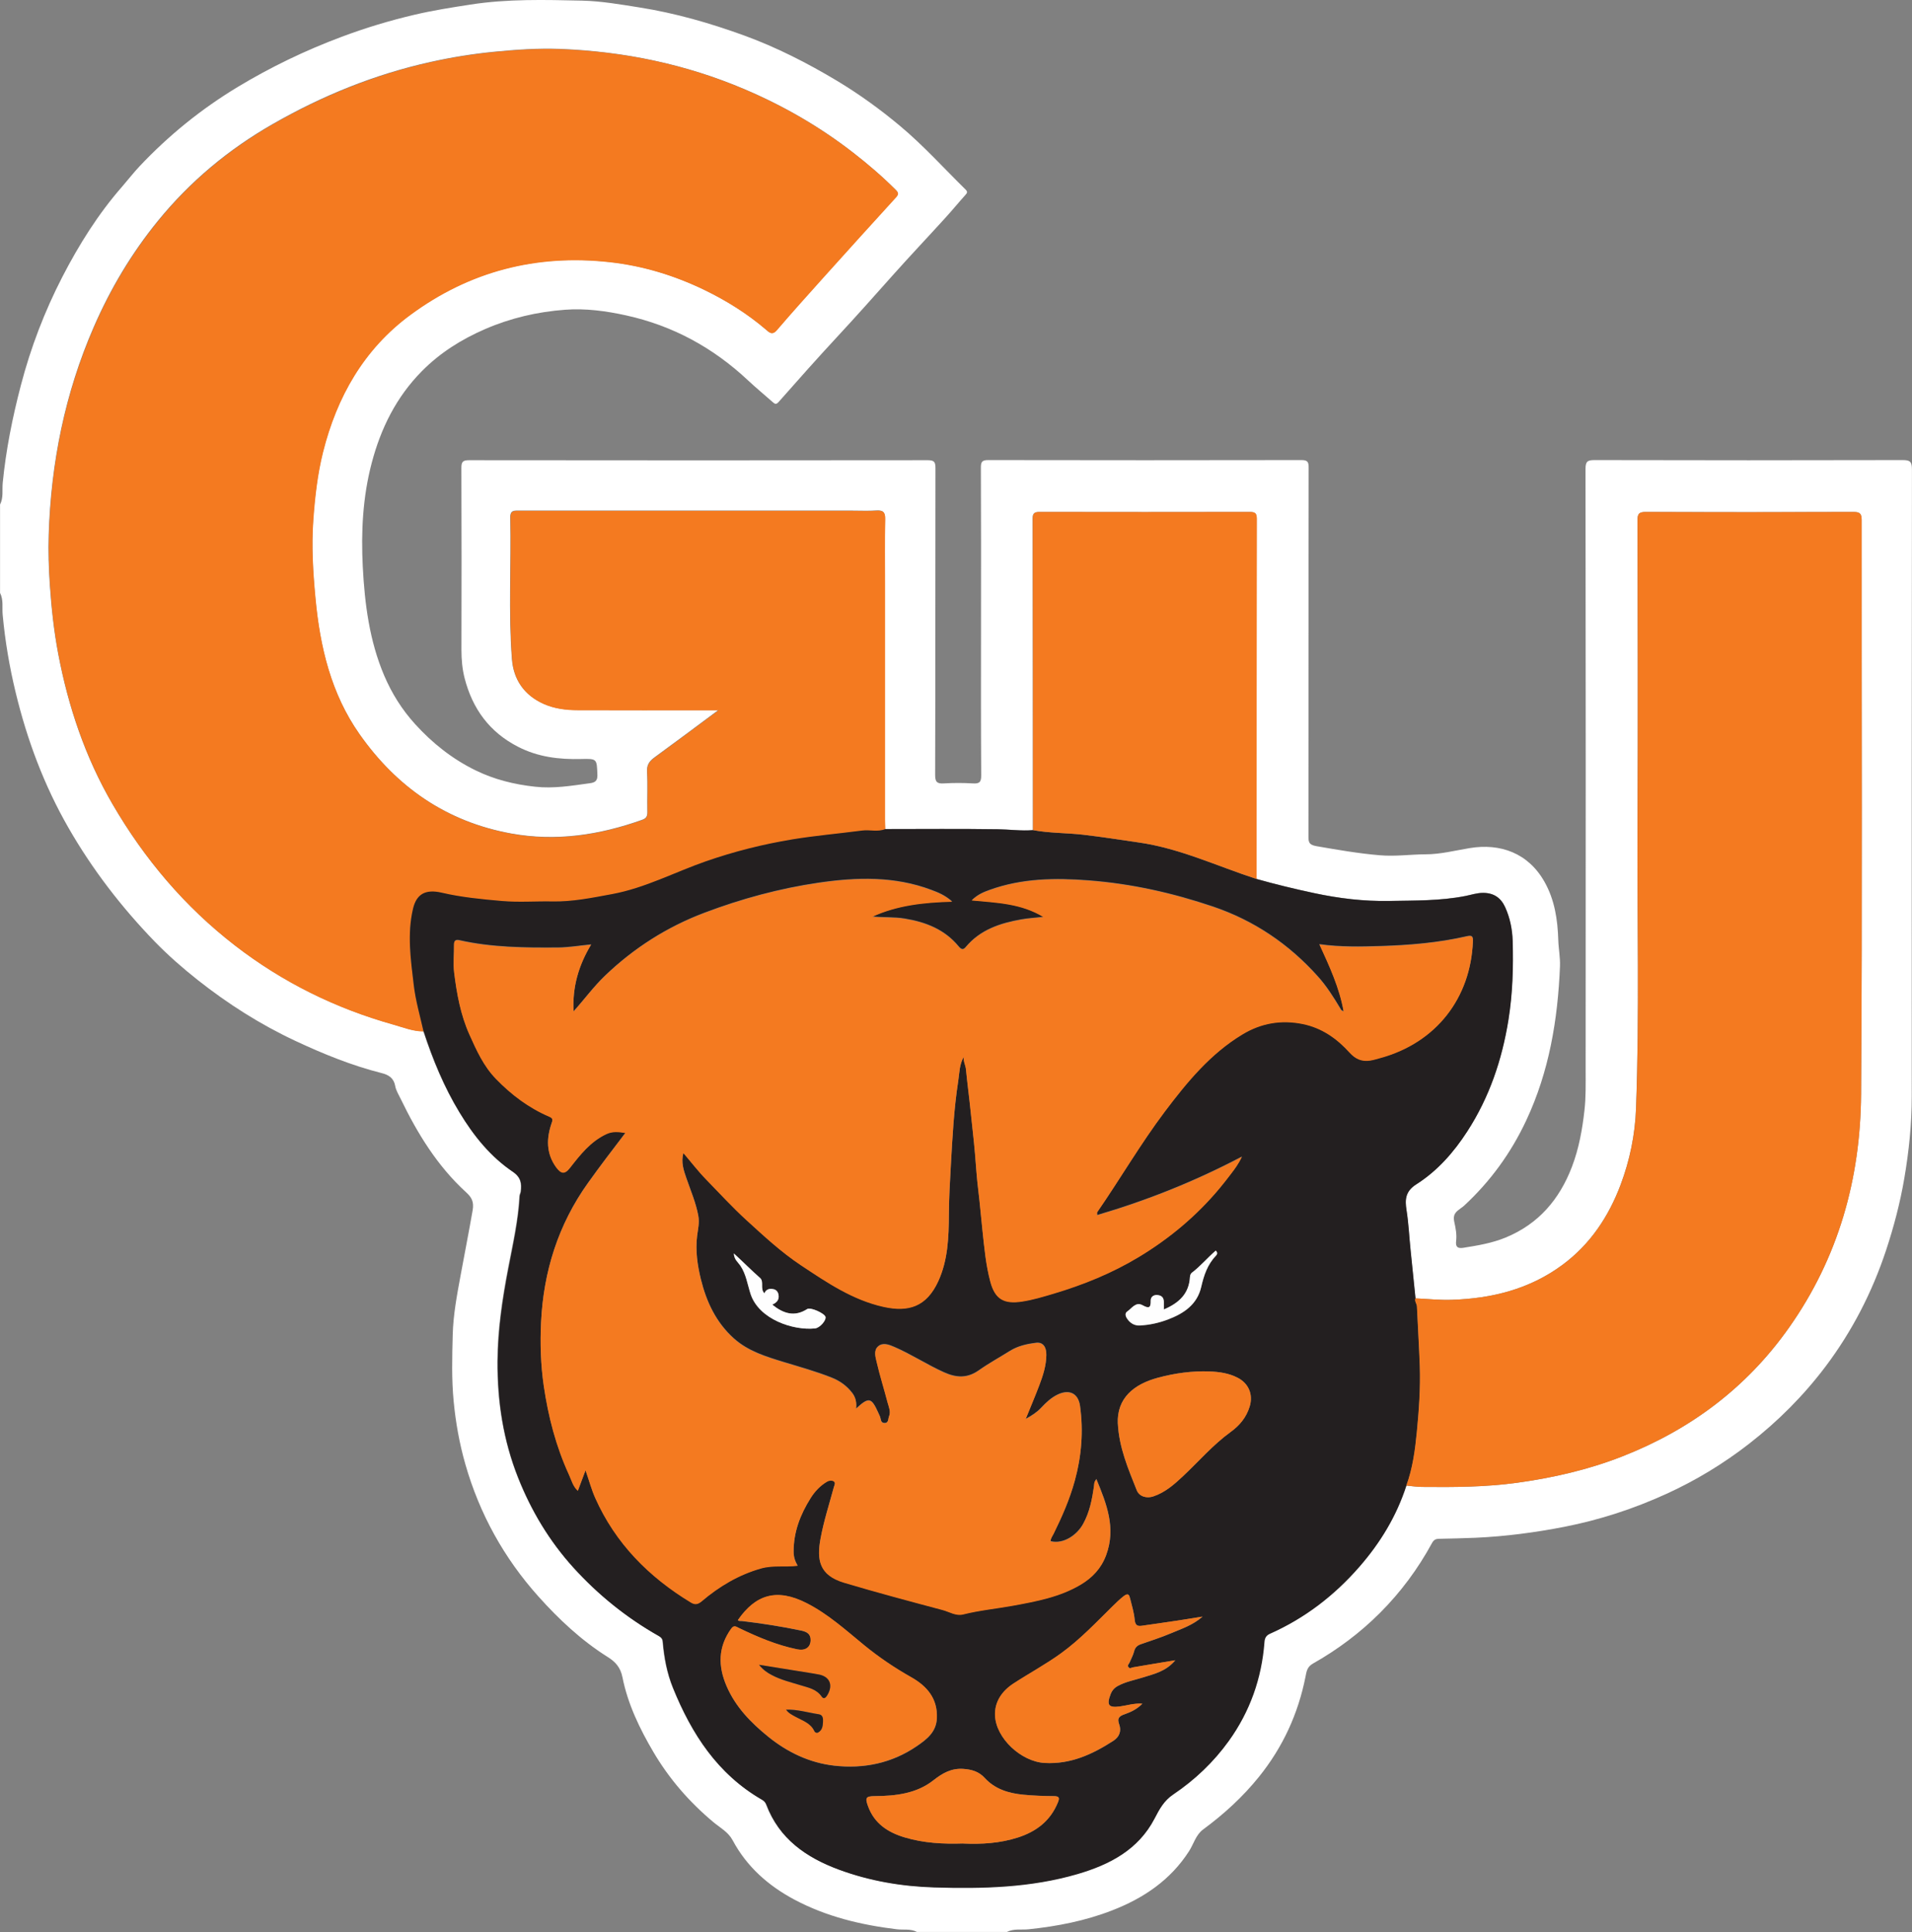
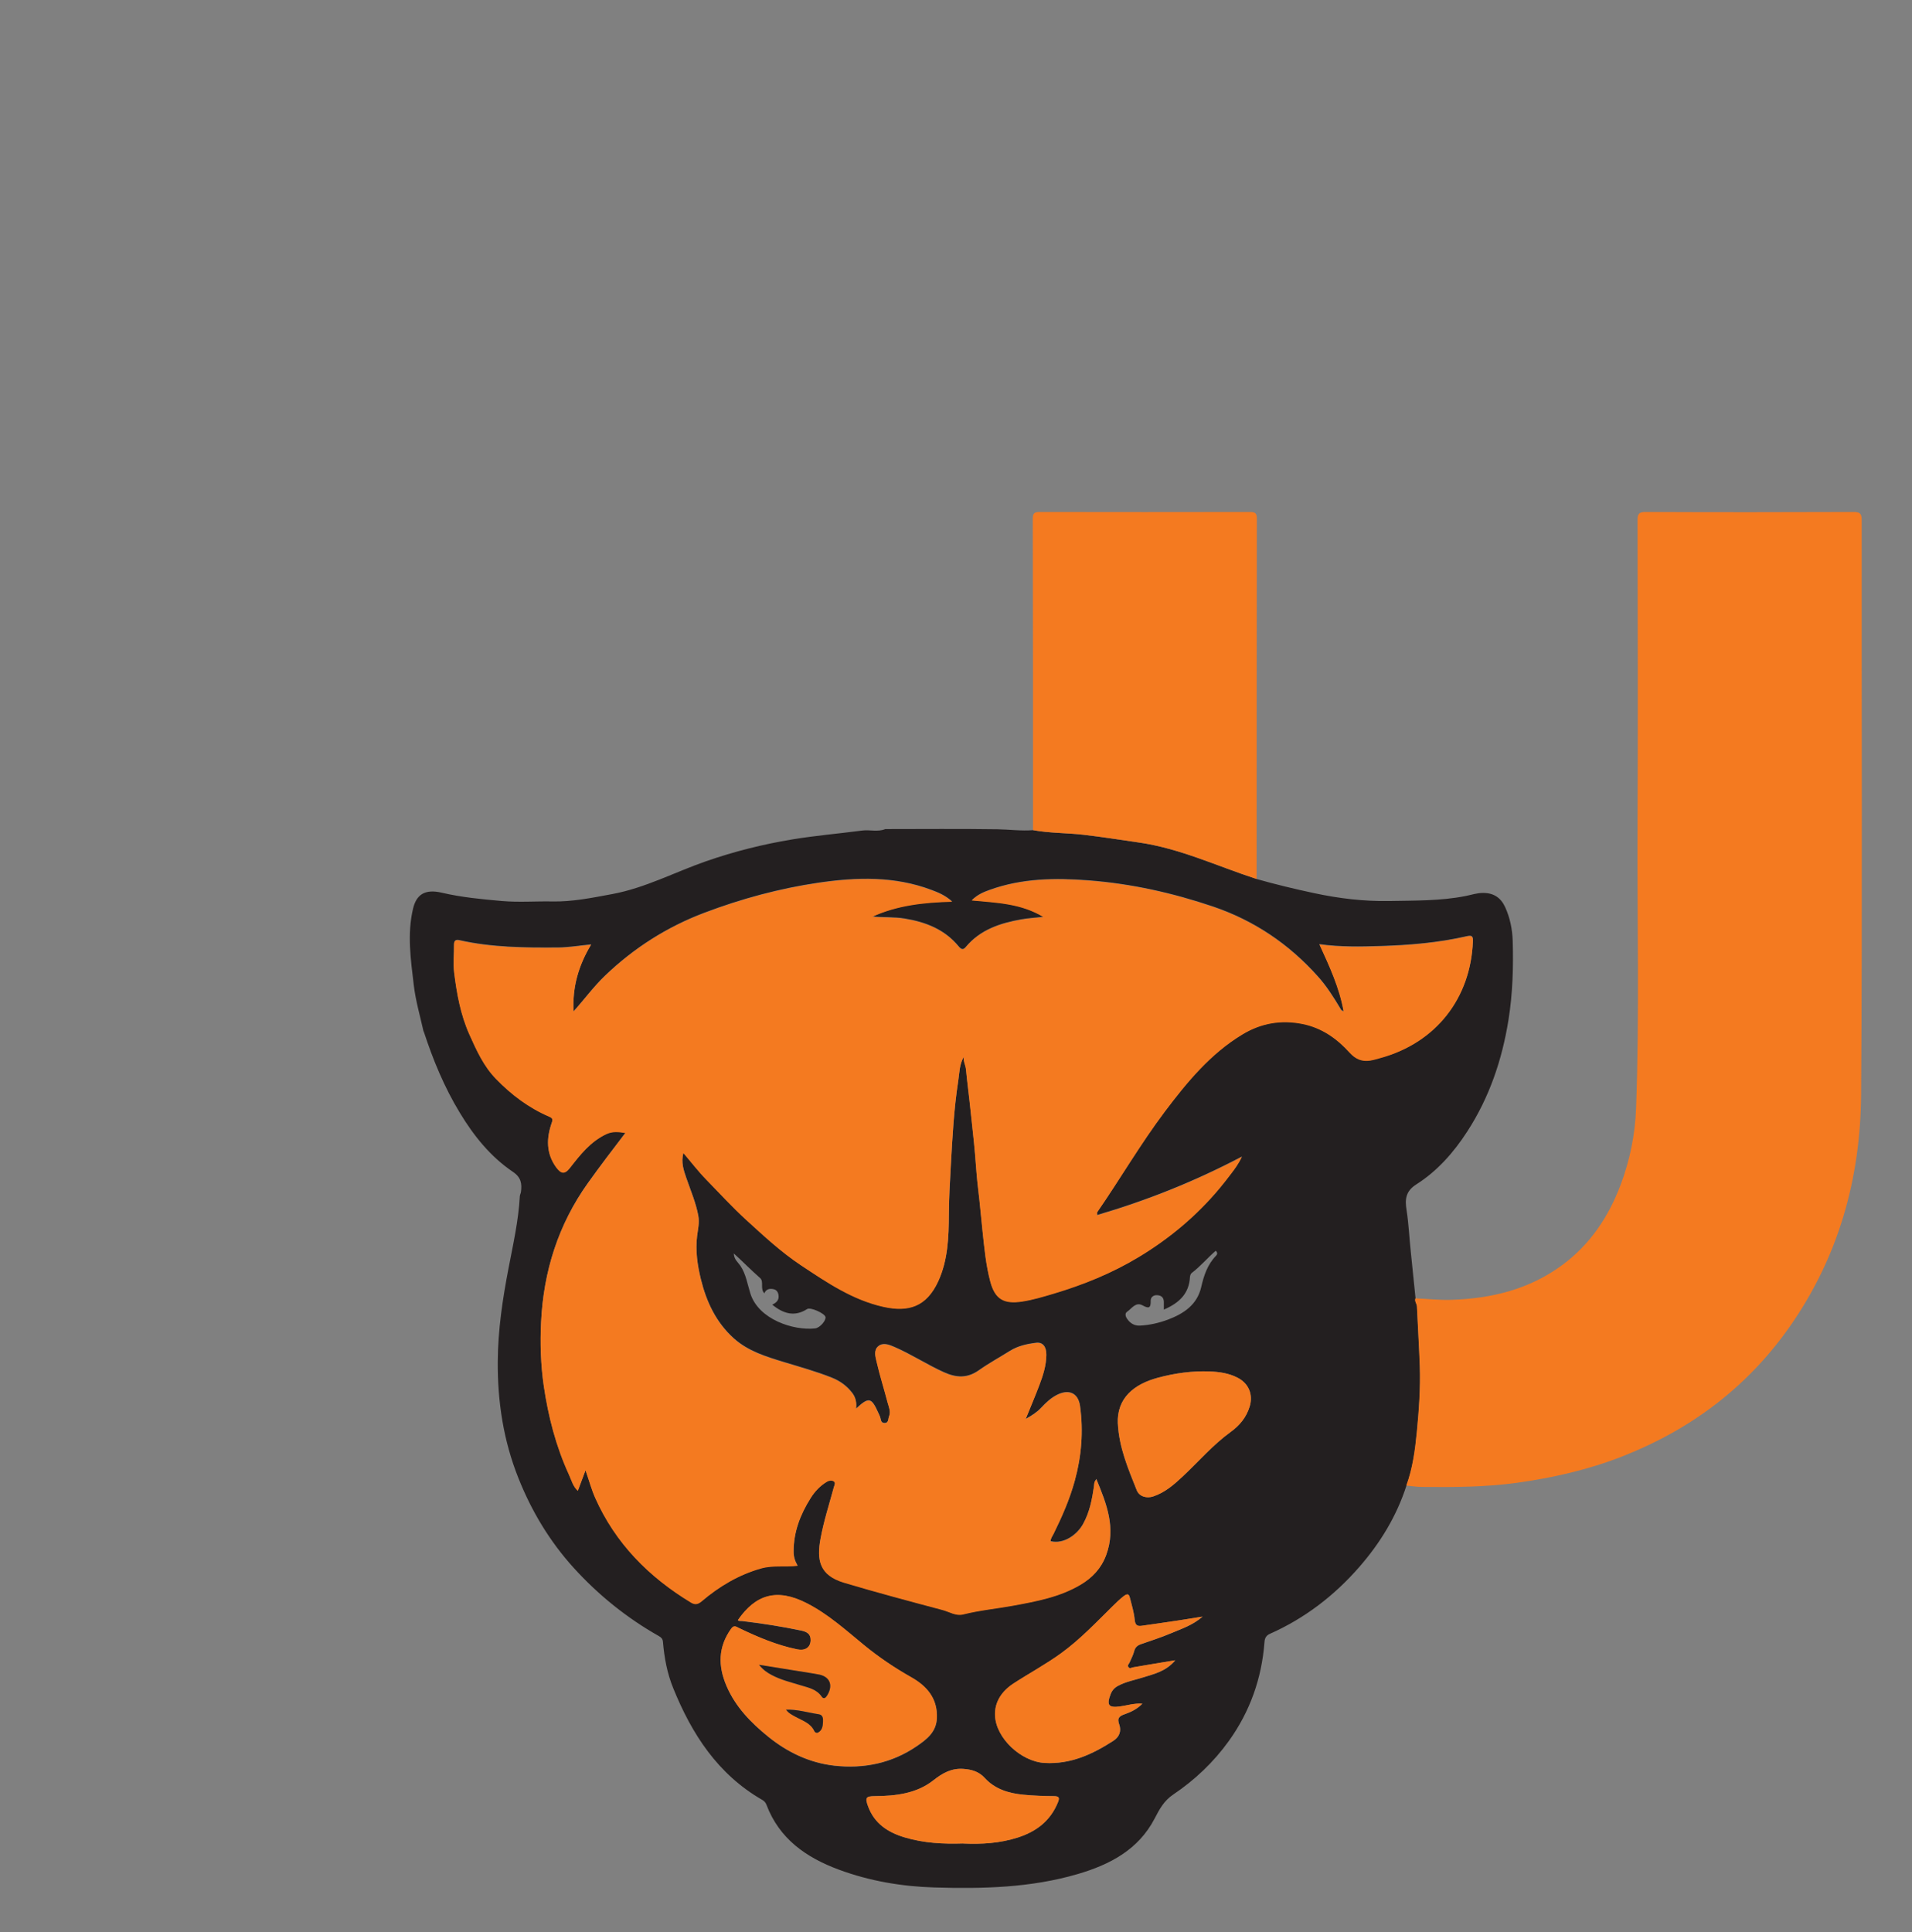
<svg xmlns="http://www.w3.org/2000/svg" id="Layer_2" viewBox="0 0 300.95 304.08">
  <rect x="0" y="0" width="300.95" height="304.08" fill="#808080" stroke="none" />
  <defs>
    <style>.cls-1{fill:#f47a20;}.cls-1,.cls-2,.cls-3,.cls-4{stroke-width:0px;}.cls-2{fill:#231f20;}.cls-3{fill:#fff;}.cls-4{fill:#fefefe;}</style>
  </defs>
  <g id="Layer_1-2">
-     <path class="cls-3" d="M144.34,304.08c-1-.55-2.13-.3-3.18-.43-5.64-.68-11.08-1.99-16.11-4.66-4.09-2.18-7.5-5.17-9.72-9.33-.7-1.32-1.97-1.98-3.04-2.87-3.77-3.15-6.95-6.8-9.45-11.05-2.17-3.69-4.02-7.53-4.86-11.74-.31-1.57-1.12-2.45-2.32-3.2-4.15-2.61-7.7-5.94-10.93-9.55-5.41-6.04-9.26-13.01-11.49-20.82-.92-3.22-1.51-6.51-1.83-9.86-.34-3.5-.24-7.01-.15-10.5.08-3.11.66-6.21,1.23-9.28.63-3.44,1.31-6.87,1.91-10.32.23-1.34-.18-2.04-1.04-2.82-4.52-4.13-7.65-9.24-10.29-14.7-.32-.66-.74-1.32-.86-2.02-.23-1.28-1.06-1.77-2.16-2.04-4.7-1.19-9.17-3.01-13.55-5.06-5.51-2.58-10.61-5.82-15.37-9.58-2.38-1.88-4.68-3.9-6.79-6.07-5.23-5.41-9.8-11.34-13.56-17.89-3.85-6.7-6.52-13.86-8.32-21.33-.97-4.01-1.66-8.09-2.04-12.22-.1-1.13.15-2.34-.41-3.42v-13.91c.56-1.08.31-2.29.42-3.42.51-5.21,1.54-10.31,2.86-15.36,1.55-5.93,3.73-11.63,6.54-17.08,2.61-5.05,5.62-9.86,9.38-14.16.93-1.07,1.79-2.19,2.76-3.22,4.58-4.86,9.72-9.02,15.43-12.47,5.22-3.15,10.69-5.78,16.39-7.91,3.73-1.4,7.54-2.55,11.42-3.46,2.92-.69,5.87-1.15,8.84-1.61C79.89-.19,85.76-.03,91.62.1c3.03.07,6.06.6,9.08,1.08,5.62.89,11.03,2.45,16.36,4.38,5.14,1.87,10,4.35,14.69,7.16,3.51,2.11,6.82,4.51,9.95,7.13,3.67,3.07,6.88,6.64,10.29,9.99.37.37.22.56-.06.87-1.08,1.2-2.1,2.45-3.19,3.64-2.69,2.96-5.44,5.86-8.1,8.84-2.94,3.3-5.88,6.61-8.89,9.85-3.12,3.36-6.16,6.79-9.19,10.22-.4.45-.59.32-.92.04-1.3-1.15-2.64-2.25-3.9-3.43-5.48-5.14-11.82-8.61-19.19-10.23-3.18-.7-6.37-1.13-9.6-.89-4.35.32-8.57,1.3-12.61,3.05-3.73,1.62-7.09,3.73-9.95,6.63-4.02,4.07-6.45,8.98-7.89,14.46-1.41,5.36-1.68,10.83-1.4,16.31.3,5.84,1.05,11.66,3.36,17.1,1.19,2.8,2.79,5.37,4.87,7.66,2.74,3.02,5.87,5.5,9.51,7.28,2.94,1.44,6.07,2.22,9.37,2.58,2.96.33,5.78-.16,8.65-.55.73-.1,1.21-.32,1.17-1.31-.1-2.51-.02-2.57-2.57-2.5-3.45.09-6.78-.31-9.91-1.92-4.5-2.3-7.18-5.98-8.42-10.8-.37-1.45-.5-2.93-.5-4.43.02-9.55.03-19.1-.01-28.65,0-1,.23-1.23,1.23-1.23,24.06.03,48.11.03,72.17,0,1.02,0,1.22.27,1.22,1.24-.03,16.1,0,32.21-.05,48.31,0,1.14.34,1.38,1.38,1.32,1.51-.09,3.04-.09,4.55,0,1.01.06,1.33-.16,1.32-1.27-.06-8.11-.03-16.22-.03-24.34s.02-16.06-.02-24.1c0-.92.2-1.18,1.16-1.18,16.42.03,32.85.03,49.27,0,.94,0,1.17.24,1.16,1.17-.03,19.3-.02,38.6-.03,57.9,0,.93-.04,1.48,1.27,1.7,3.31.57,6.6,1.15,9.97,1.43,2.44.21,4.81-.14,7.21-.15,2.32,0,4.63-.6,6.94-.98,4.79-.79,9.21.76,11.78,5.34,1.59,2.83,2.05,5.93,2.15,9.11.04,1.38.32,2.74.27,4.14-.34,8.4-1.7,16.57-5.3,24.25-2.4,5.13-5.66,9.63-9.82,13.47-.14.13-.31.24-.47.36-.73.53-1.33.95-1.05,2.16.22.95.42,2.02.29,3.04-.12,1.01.36,1.16,1.15,1.04,2.26-.36,4.5-.73,6.64-1.61,5.18-2.13,8.48-6,10.44-11.13,1.1-2.88,1.64-5.89,1.98-8.96.23-2.07.18-4.13.18-6.18.02-31.57.02-63.14-.02-94.71,0-1.19.32-1.39,1.44-1.39,16.14.04,32.29.04,48.43,0,1.14,0,1.51.18,1.51,1.45-.04,32.89-.04,65.78-.03,98.67,0,4.34-.44,8.63-1.17,12.91-.66,3.87-1.65,7.64-2.88,11.36-2.19,6.6-5.34,12.72-9.51,18.26-3.45,4.58-7.49,8.63-12.04,12.17-4.05,3.15-8.39,5.78-13.02,7.89-5.15,2.35-10.5,4.1-16.08,5.19-4.63.9-9.27,1.51-13.98,1.72-1.9.08-3.8.12-5.7.16-.58.01-.86.17-1.15.7-2.2,4.04-4.92,7.71-8.17,10.96-3.14,3.14-6.68,5.79-10.54,7.97-.95.54-1.02,1.26-1.18,2.06-1.16,5.85-3.57,11.1-7.32,15.76-2.56,3.18-5.53,5.89-8.8,8.3-1.15.85-1.48,2.27-2.21,3.41-2.93,4.57-7.19,7.42-12.12,9.33-4.22,1.64-8.63,2.5-13.14,2.97-1.13.12-2.33-.14-3.42.42h-14.15ZM221.35,233.82c.83.07,1.66.21,2.5.21,4.98.05,9.94.03,14.9-.65,5.68-.78,11.22-2.05,16.56-4.14,10.72-4.19,19.59-10.81,26.26-20.26,7.79-11.02,11.27-23.47,11.36-36.76.21-30.12.06-60.25.09-90.37,0-1-.27-1.27-1.27-1.27-10.91.03-21.81.04-32.72,0-1.11,0-1.29.34-1.29,1.35.03,15.9.08,31.8,0,47.7-.07,14.93.32,29.87-.23,44.8-.15,4.16-.98,8.19-2.44,12.07-1.89,5-4.76,9.33-9.13,12.57-5.19,3.84-11.1,5.3-17.43,5.51-1.92.07-3.82-.15-5.73-.23-.25-2.48-.5-4.96-.76-7.44-.22-2.16-.32-4.33-.66-6.49-.24-1.55-.23-2.91,1.54-4.03,3.3-2.09,5.9-5.04,8.03-8.34,3.47-5.37,5.47-11.26,6.48-17.57.66-4.14.79-8.25.66-12.41-.06-1.84-.41-3.62-1.18-5.3-.67-1.47-1.78-2.25-3.46-2.25-.98,0-1.87.31-2.8.49-3.96.78-7.98.71-11.99.78-3.99.08-7.91-.4-11.79-1.23-3.05-.65-6.08-1.39-9.09-2.23,0-18.9,0-37.79.04-56.69,0-.86-.27-1.06-1.09-1.06-11.03.02-22.05.02-33.08,0-.81,0-1.1.18-1.1,1.05.03,16.34.03,32.68.04,49.02-1.87.15-3.72-.12-5.58-.14-5.89-.08-11.79-.03-17.68-.03-.01-.52-.04-1.04-.04-1.56,0-12.35,0-24.7,0-37.04,0-3.4-.05-6.79.03-10.19.03-1.15-.36-1.42-1.41-1.35-1.23.08-2.48.02-3.72.02-17.46,0-34.93,0-52.39,0-.78,0-1.5-.13-1.47,1.09.16,7.42-.31,14.86.26,22.28.25,3.25,1.95,5.68,4.98,7.03,1.69.76,3.52.98,5.35.98,6.87.03,13.75.01,20.62.01.41,0,.82,0,1.55,0-3.55,2.64-6.79,5.07-10.06,7.45-.79.58-1.23,1.16-1.17,2.24.12,2.11,0,4.23.05,6.35.01.65-.16,1-.81,1.23-6.7,2.39-13.55,3.44-20.61,2.16-10.16-1.84-18.03-7.29-23.9-15.65-4.49-6.39-6.23-13.77-6.94-21.39-.38-4.11-.64-8.24-.34-12.41.26-3.58.66-7.11,1.52-10.58,2.18-8.72,6.43-16.22,13.74-21.61,9.31-6.87,19.82-9.59,31.35-8.32,5.27.58,10.24,2.1,14.99,4.4,3.45,1.67,6.68,3.69,9.61,6.19.5.43.99,1.02,1.75.12,2.44-2.85,4.94-5.63,7.45-8.42,3.76-4.18,7.52-8.35,11.32-12.5.45-.5.35-.75-.06-1.16-2.09-2.09-4.33-4.01-6.66-5.82-5.24-4.08-10.95-7.37-17.05-9.97-9.31-3.97-19.05-5.98-29.13-6.37-3.43-.13-6.84.11-10.26.44-3.4.33-6.75.87-10.08,1.61-8.8,1.95-17.05,5.3-24.86,9.78-6.96,3.98-13.01,9.03-18.07,15.24-4.14,5.08-7.47,10.67-10.09,16.69-4.55,10.43-6.74,21.38-7.1,32.71-.08,2.63,0,5.26.18,7.89.25,3.65.64,7.28,1.32,10.86,1.58,8.32,4.25,16.26,8.53,23.62,5.02,8.64,11.37,16.14,19.27,22.25,7.48,5.78,15.82,9.9,24.92,12.45,1.56.44,3.09,1.07,4.75,1.07,1.46,4.45,3.23,8.76,5.67,12.77,2.2,3.63,4.84,6.92,8.38,9.32,1.28.87,1.42,1.86,1.25,3.14-.03.23-.17.45-.18.69-.2,3.84-1.06,7.59-1.78,11.35-.93,4.84-1.65,9.66-1.69,14.61-.04,6.35.9,12.48,3.24,18.38,2.07,5.21,4.92,9.96,8.69,14.12,3.9,4.3,8.38,7.9,13.44,10.77.38.21.59.44.63.91.21,2.49.67,4.94,1.61,7.27,2.94,7.24,7.02,13.56,13.99,17.58.32.18.56.41.69.78,2.03,5.39,6.27,8.32,11.41,10.22,4.84,1.79,9.87,2.64,15.01,2.8,7.6.24,15.19.05,22.57-2.11,5.04-1.47,9.54-3.8,12.1-8.72.77-1.47,1.47-2.81,2.97-3.82,3.38-2.26,6.33-5.07,8.71-8.39,3.34-4.65,5.19-9.87,5.62-15.58.05-.62.27-1.04.85-1.3,5.49-2.45,10.14-6,14.08-10.53,3.3-3.79,5.85-7.99,7.41-12.78Z" />
-     <path class="cls-1" d="M66.67,162.35c-1.66,0-3.19-.63-4.75-1.07-9.1-2.55-17.44-6.67-24.92-12.45-7.91-6.11-14.25-13.62-19.27-22.25-4.28-7.36-6.95-15.3-8.53-23.62-.68-3.58-1.07-7.21-1.32-10.86-.18-2.64-.26-5.27-.18-7.89.36-11.33,2.54-22.27,7.1-32.71,2.63-6.02,5.95-11.61,10.09-16.69,5.05-6.21,11.11-11.25,18.07-15.24,7.81-4.47,16.06-7.82,24.86-9.78,3.32-.74,6.68-1.28,10.08-1.61,3.42-.33,6.84-.57,10.26-.44,10.09.38,19.82,2.39,29.13,6.37,6.11,2.61,11.81,5.9,17.05,9.97,2.33,1.81,4.57,3.73,6.66,5.82.41.41.51.66.06,1.16-3.79,4.15-7.56,8.32-11.32,12.5-2.5,2.79-5.01,5.57-7.45,8.42-.76.89-1.25.3-1.75-.12-2.93-2.49-6.16-4.51-9.61-6.19-4.75-2.3-9.72-3.82-14.99-4.4-11.54-1.27-22.05,1.45-31.35,8.32-7.31,5.39-11.56,12.9-13.74,21.61-.86,3.46-1.26,7-1.52,10.58-.31,4.17-.05,8.3.34,12.41.71,7.62,2.45,15.01,6.94,21.39,5.87,8.35,13.74,13.81,23.9,15.65,7.06,1.28,13.91.23,20.61-2.16.64-.23.82-.58.81-1.23-.04-2.12.07-4.24-.05-6.35-.06-1.08.38-1.67,1.17-2.24,3.27-2.39,6.51-4.82,10.06-7.45-.73,0-1.14,0-1.55,0-6.87,0-13.75.02-20.62-.01-1.83,0-3.66-.23-5.35-.98-3.03-1.35-4.73-3.78-4.98-7.03-.57-7.42-.1-14.85-.26-22.28-.03-1.22.7-1.09,1.47-1.09,17.46,0,34.93,0,52.39,0,1.24,0,2.48.06,3.72-.02,1.06-.07,1.44.2,1.41,1.35-.08,3.39-.03,6.79-.03,10.19,0,12.35,0,24.7,0,37.04,0,.52.03,1.04.04,1.56-1.18.49-2.43.07-3.63.23-3.66.48-7.33.79-10.97,1.39-4.66.77-9.2,1.91-13.65,3.46-4.91,1.71-9.54,4.19-14.73,5.15-3.13.58-6.3,1.23-9.44,1.16-2.64-.06-5.28.16-7.93-.07-3.17-.28-6.33-.58-9.43-1.3-2.71-.63-4.03.31-4.55,2.52-.94,3.98-.36,7.97.11,11.95.29,2.5,1,4.92,1.55,7.37Z" />
    <path class="cls-2" d="M66.67,162.35c-.55-2.45-1.26-4.87-1.55-7.37-.47-3.98-1.05-7.97-.11-11.95.52-2.21,1.84-3.16,4.55-2.52,3.09.72,6.25,1.02,9.43,1.3,2.66.23,5.3.02,7.93.07,3.14.07,6.31-.58,9.44-1.16,5.19-.96,9.82-3.44,14.73-5.15,4.45-1.55,8.99-2.69,13.65-3.46,3.65-.6,7.32-.91,10.97-1.39,1.2-.16,2.45.26,3.63-.23,5.89,0,11.79-.06,17.68.03,1.86.03,3.71.29,5.58.14,2.6.48,5.25.42,7.87.72,2.96.34,5.88.8,8.82,1.23,6.48.93,12.36,3.75,18.5,5.74,3,.85,6.04,1.58,9.09,2.23,3.89.83,7.8,1.3,11.79,1.23,4.01-.08,8.03,0,11.99-.78.93-.18,1.81-.5,2.8-.49,1.68,0,2.79.78,3.46,2.25.76,1.68,1.12,3.46,1.18,5.3.12,4.15,0,8.27-.66,12.41-1.01,6.31-3.01,12.21-6.48,17.57-2.13,3.3-4.73,6.25-8.03,8.34-1.77,1.12-1.78,2.48-1.54,4.03.34,2.16.43,4.33.66,6.49.26,2.48.51,4.96.76,7.44-.18.46.21.82.23,1.26.14,3.13.34,6.25.45,9.38.12,3.45-.13,6.9-.46,10.34-.28,2.89-.65,5.75-1.66,8.49-1.55,4.79-4.1,8.99-7.41,12.78-3.95,4.53-8.59,8.09-14.08,10.53-.58.26-.81.68-.85,1.3-.43,5.71-2.28,10.94-5.62,15.58-2.38,3.31-5.34,6.12-8.71,8.39-1.5,1-2.2,2.34-2.97,3.82-2.56,4.91-7.06,7.24-12.1,8.72-7.38,2.16-14.96,2.34-22.57,2.11-5.14-.16-10.17-1.01-15.01-2.8-5.14-1.9-9.38-4.84-11.41-10.22-.14-.37-.37-.6-.69-.78-6.97-4.02-11.06-10.34-13.99-17.58-.95-2.33-1.4-4.78-1.61-7.27-.04-.47-.25-.69-.63-.91-5.06-2.86-9.54-6.47-13.44-10.77-3.77-4.16-6.62-8.91-8.69-14.12-2.35-5.9-3.29-12.03-3.24-18.38.03-4.95.76-9.77,1.69-14.61.72-3.76,1.57-7.5,1.78-11.35.01-.23.15-.45.18-.69.17-1.27.03-2.27-1.25-3.14-3.54-2.39-6.18-5.68-8.38-9.32-2.44-4.01-4.21-8.32-5.67-12.77ZM161.42,223.38c.78-1.93,1.5-3.62,2.16-5.35.59-1.55,1.1-3.14,1.12-4.82.01-1.32-.59-2.01-1.61-1.89-1.44.18-2.86.49-4.13,1.28-1.62,1.02-3.31,1.94-4.87,3.04-1.82,1.29-3.54,1.21-5.51.32-2.67-1.2-5.11-2.82-7.79-3.98-.85-.37-1.81-.75-2.56-.11-.75.63-.42,1.68-.23,2.49.5,2.13,1.16,4.22,1.71,6.34.19.71.54,1.45.23,2.19-.16.39-.03,1.08-.74,1.05-.6-.02-.52-.6-.67-.98-.09-.22-.19-.43-.29-.65-1.08-2.39-1.48-2.49-3.49-.63.12-.99-.09-1.79-.59-2.45-.83-1.1-1.93-1.9-3.21-2.41-2.45-.98-5-1.68-7.52-2.45-2.83-.87-5.66-1.71-7.94-3.76-2.79-2.52-4.3-5.76-5.17-9.31-.54-2.21-.87-4.47-.59-6.8.12-1.03.39-2.06.19-3.18-.38-2.04-1.19-3.92-1.86-5.86-.44-1.28-.89-2.54-.49-4.03,1.25,1.47,2.33,2.89,3.57,4.15,2.11,2.16,4.14,4.39,6.38,6.43,2.74,2.5,5.45,5.02,8.55,7.08,4.07,2.7,8.11,5.46,13,6.55,3.94.88,6.78,0,8.63-4.04,1.52-3.33,1.64-6.9,1.66-10.47.02-2.59.17-5.18.31-7.76.25-4.42.48-8.86,1.16-13.25.2-1.29.17-2.64.89-3.84-.13.72.27,1.31.33,1.99.21,2.19.51,4.37.73,6.56.22,2.23.5,4.46.69,6.69.16,1.93.28,3.86.52,5.78.26,2.11.43,4.23.66,6.35.29,2.7.53,5.4,1.23,8.02.74,2.77,2.14,3.58,5.04,3.13,1.68-.26,3.29-.75,4.91-1.23,4.7-1.4,9.21-3.23,13.42-5.77,4.84-2.91,9.1-6.49,12.73-10.83.61-.73,1.19-1.49,1.77-2.24.58-.76,1.16-1.51,1.73-2.71-7.47,3.93-14.96,6.9-22.78,9.2,0-.31-.03-.41,0-.46,3.62-5.24,6.82-10.76,10.66-15.86,3.5-4.64,7.17-9.11,12.24-12.16,2.94-1.77,6.08-2.3,9.45-1.62,3.02.61,5.4,2.3,7.4,4.52.93,1.04,1.93,1.44,3.24,1.23.54-.08,1.07-.25,1.6-.4,8.78-2.41,14.2-9.44,14.55-18.34.03-.71-.08-1-.93-.8-4.46,1.03-9.01,1.41-13.56,1.55-3.18.1-6.37.17-9.67-.29,1.6,3.5,3.15,6.83,3.81,10.54-.35-.07-.41-.25-.52-.43-1.06-1.77-2.16-3.52-3.54-5.05-4.56-5.09-10.04-8.8-16.55-11-6.34-2.14-12.8-3.58-19.49-4.1-5.31-.41-10.53-.34-15.61,1.49-.94.34-1.87.7-2.82,1.63,3.98.38,7.79.49,11.29,2.62-1.27.14-2.37.2-3.45.39-3.35.59-6.5,1.61-8.79,4.36-.34.41-.66.46-1.11-.1-2.2-2.68-5.21-3.85-8.55-4.39-1.67-.27-3.35-.14-5.03-.32,3.89-1.77,8.03-2.24,12.55-2.36-1.12-1-2.21-1.43-3.28-1.83-5.79-2.18-11.76-2-17.72-1.13-6.17.9-12.17,2.53-18.01,4.74-5.86,2.22-11.04,5.52-15.57,9.84-1.82,1.73-3.3,3.77-5,5.66-.21-3.76.75-7.2,2.76-10.52-1.86.18-3.54.47-5.23.48-5.2.04-10.4,0-15.51-1.15-.5-.11-.85,0-.84.64.02,1.48-.16,2.97.02,4.43.41,3.35,1.02,6.68,2.41,9.77,1.11,2.47,2.21,4.95,4.17,6.96,2.45,2.52,5.17,4.57,8.39,5.95.53.23.58.44.39.98-.85,2.41-.9,4.78.68,6.97.75,1.03,1.35,1.19,2.17.14,1.63-2.09,3.27-4.19,5.78-5.36.95-.44,1.86-.34,2.97-.17-2.06,2.7-4.02,5.26-5.89,7.88-4.7,6.57-7.01,13.95-7.39,21.93-.16,3.32-.06,6.65.42,9.97.71,4.86,1.92,9.54,3.97,14.01.4.87.63,1.85,1.4,2.54.38-1.01.75-1.99,1.21-3.23.57,1.64.94,3.04,1.52,4.34,3.19,7.16,8.46,12.46,15.09,16.48.61.37,1.08.3,1.68-.21,2.76-2.34,5.81-4.17,9.35-5.17,1.88-.53,3.77-.18,5.74-.42-.42-.71-.62-1.4-.63-2.17-.01-3.12,1.05-5.88,2.68-8.47.66-1.05,1.5-1.94,2.58-2.59.33-.2.75-.24,1.03-.07.38.23.13.61.04.96-.73,2.69-1.59,5.35-2.09,8.08-.61,3.3-.24,5.75,3.71,6.93,5.13,1.53,10.31,2.91,15.49,4.29,1.07.29,2.1.99,3.28.69,2.6-.65,5.26-.9,7.89-1.38,3.65-.67,7.3-1.35,10.56-3.28,1.86-1.11,3.26-2.58,4.03-4.67,1.57-4.25.07-8.03-1.55-11.95-.16.27-.27.4-.3.54-.05.18-.04.38-.07.58-.29,2.07-.69,4.12-1.73,5.98-.93,1.67-3.01,3.2-5.1,2.69,0-.46.29-.81.48-1.19,1.33-2.7,2.54-5.43,3.33-8.35,1.06-3.87,1.37-7.79.82-11.76-.28-1.98-1.69-2.66-3.54-1.77-1.03.5-1.82,1.26-2.58,2.07-.65.7-1.43,1.2-2.45,1.77ZM116.13,254.99c.18.23.44.13.66.16,3.13.37,6.24.85,9.32,1.5.84.18,1.52.5,1.49,1.54-.03,1.1-.83,1.68-2.11,1.42-3.22-.67-6.23-1.94-9.18-3.36-.42-.2-.77-.51-1.21.1-2.07,2.87-2.09,5.88-.74,9.02,1.42,3.3,3.83,5.77,6.56,7.98,3.05,2.47,6.52,4.12,10.4,4.56,4.64.52,9.06-.38,12.99-3.07,1.59-1.09,3.07-2.22,3.16-4.42.13-3.1-1.59-5.05-4.05-6.43-2.62-1.48-5.1-3.15-7.41-5.05-2.9-2.37-5.69-4.9-9.05-6.61-4.72-2.4-8.04-1.33-10.82,2.69ZM189.26,254.45c-1.49.23-2.76.45-4.03.64-1.84.27-3.67.53-5.51.8-.75.11-1.03-.15-1.11-.96-.11-1.12-.44-2.23-.72-3.33-.13-.51-.25-.96-1-.38-.64.49-1.19,1.04-1.75,1.59-2.6,2.56-5.1,5.21-8.08,7.38-2.42,1.76-5.06,3.17-7.55,4.8-1.79,1.17-2.97,2.87-2.88,5.01.14,3.6,4.11,7.27,7.8,7.48,4.1.24,7.53-1.36,10.83-3.49.97-.63,1.28-1.57.91-2.59-.38-1.03.08-1.32.92-1.61.97-.34,1.91-.8,2.73-1.64-1.31-.09-2.41.29-3.55.44-1.77.24-2.11-.22-1.44-1.95.22-.57.58-.99,1.15-1.29,1.23-.67,2.59-.9,3.9-1.32,1.78-.56,3.65-.95,5.12-2.71-2.4.4-4.53.74-6.65,1.11-.26.05-.52.28-.73-.05-.19-.3.1-.49.19-.72.24-.58.56-1.14.71-1.74.15-.62.49-.94,1.06-1.13,1.59-.56,3.21-1.07,4.76-1.73,1.65-.7,3.39-1.25,4.94-2.6ZM175.95,224.08c.18,3.71,1.62,7.09,2.97,10.47.4.99,1.55,1.31,2.59.97,1.85-.61,3.29-1.87,4.66-3.16,2.5-2.34,4.74-4.96,7.52-6.98,1.43-1.04,2.48-2.3,3-4,.58-1.88-.14-3.62-1.85-4.52-1.4-.74-2.93-.95-4.46-1.01-2.75-.1-5.46.27-8.1.98-3.82,1.02-6.51,3.23-6.34,7.24ZM151.61,290.15c2.88.13,5.78-.04,8.61-.95,2.89-.93,5.1-2.61,6.28-5.49.27-.66.31-1.01-.6-1.02-1.6-.01-3.2-.07-4.78-.22-2.32-.22-4.5-.86-6.13-2.65-.93-1.02-2.09-1.33-3.39-1.42-1.85-.12-3.24.66-4.7,1.81-2.65,2.09-5.93,2.46-9.22,2.48-1.4.01-1.53.26-1.05,1.59,1,2.74,3.14,4.12,5.78,4.91,2.98.89,6.05,1.06,9.2.95ZM183.19,206.09c0-.49,0-.84,0-1.2-.02-.67-.38-1-1.04-1.04-.65-.04-1.04.36-1.03.88.03,1.19-.32,1.25-1.29.72-1.07-.58-1.68.49-2.39.98-.56.38-.15,1.03.14,1.37.43.52,1.02.87,1.81.84,1.54-.07,3.01-.41,4.44-.94,2.49-.94,4.6-2.34,5.24-5.12.42-1.83.98-3.53,2.31-4.91.19-.19.34-.46-.02-.81-1.3,1.12-2.41,2.46-3.79,3.5-.16.12-.25.42-.27.64-.14,2.6-1.68,4.08-4.11,5.12ZM120.32,203.56c-.73-.71-.03-1.85-.69-2.42-1.38-1.21-2.67-2.53-4.13-3.86.03.95.65,1.37,1.03,1.93.9,1.34,1.11,2.91,1.59,4.41,1.3,4.05,6.76,5.83,10.17,5.46.78-.08,1.78-1.29,1.64-1.81-.15-.57-2.36-1.57-2.88-1.24-2.01,1.29-3.77.72-5.5-.69.7-.32,1.13-.76.98-1.57-.08-.45-.34-.76-.72-.85-.64-.16-1.24-.04-1.5.64Z" />
    <path class="cls-1" d="M221.35,233.82c1-2.74,1.38-5.6,1.66-8.49.33-3.44.58-6.88.46-10.34-.11-3.13-.31-6.25-.45-9.38-.02-.44-.41-.8-.23-1.26,1.91.08,3.81.3,5.73.23,6.33-.21,12.25-1.67,17.43-5.51,4.37-3.24,7.24-7.57,9.13-12.57,1.46-3.88,2.29-7.91,2.44-12.07.55-14.93.15-29.87.23-44.8.08-15.9.03-31.8,0-47.7,0-1.01.18-1.36,1.29-1.35,10.91.05,21.81.04,32.72,0,1,0,1.27.27,1.27,1.27-.03,30.12.12,60.25-.09,90.37-.09,13.29-3.57,25.74-11.36,36.76-6.68,9.45-15.54,16.06-26.26,20.26-5.34,2.09-10.88,3.35-16.56,4.14-4.96.68-9.93.7-14.9.65-.83,0-1.67-.14-2.5-.21Z" />
    <path class="cls-1" d="M197.79,138.34c-6.14-1.99-12.02-4.8-18.5-5.74-2.94-.42-5.87-.89-8.82-1.23-2.62-.3-5.27-.23-7.87-.72,0-16.34,0-32.68-.04-49.02,0-.87.29-1.05,1.1-1.05,11.03.02,22.05.02,33.08,0,.82,0,1.09.2,1.09,1.06-.03,18.9-.03,37.79-.04,56.69Z" />
    <path class="cls-1" d="M161.42,223.38c1.02-.57,1.8-1.08,2.45-1.77.76-.81,1.55-1.57,2.58-2.07,1.84-.89,3.26-.22,3.54,1.77.56,3.98.24,7.89-.82,11.76-.8,2.91-2,5.65-3.33,8.35-.19.39-.48.73-.48,1.19,2.09.51,4.17-1.02,5.1-2.69,1.04-1.86,1.43-3.9,1.73-5.98.03-.19.02-.39.07-.58.04-.14.14-.26.3-.54,1.62,3.92,3.12,7.71,1.55,11.95-.77,2.09-2.16,3.56-4.03,4.67-3.26,1.93-6.91,2.61-10.56,3.28-2.62.48-5.29.73-7.89,1.38-1.18.3-2.21-.41-3.28-.69-5.18-1.38-10.36-2.76-15.49-4.29-3.95-1.18-4.32-3.63-3.71-6.93.5-2.73,1.36-5.39,2.09-8.08.1-.35.34-.73-.04-.96-.28-.17-.7-.13-1.03.07-1.08.64-1.92,1.53-2.58,2.59-1.63,2.59-2.7,5.35-2.68,8.47,0,.78.21,1.47.63,2.17-1.97.24-3.86-.11-5.74.42-3.54,1-6.59,2.83-9.35,5.17-.6.51-1.07.57-1.68.21-6.64-4.02-11.9-9.31-15.09-16.48-.58-1.3-.95-2.7-1.52-4.34-.47,1.25-.83,2.22-1.21,3.23-.77-.69-1-1.67-1.4-2.54-2.05-4.46-3.26-9.15-3.97-14.01-.48-3.33-.58-6.66-.42-9.97.38-7.98,2.7-15.37,7.39-21.93,1.87-2.62,3.82-5.18,5.89-7.88-1.11-.17-2.02-.27-2.97.17-2.51,1.16-4.15,3.27-5.78,5.36-.82,1.05-1.42.89-2.17-.14-1.58-2.19-1.52-4.56-.68-6.97.19-.55.14-.75-.39-.98-3.22-1.38-5.95-3.43-8.39-5.95-1.96-2.02-3.06-4.49-4.17-6.96-1.39-3.09-2-6.43-2.41-9.77-.18-1.46,0-2.95-.02-4.43,0-.64.35-.75.84-.64,5.11,1.15,10.32,1.19,15.51,1.15,1.69-.01,3.37-.3,5.23-.48-2.01,3.32-2.97,6.77-2.76,10.52,1.7-1.89,3.18-3.93,5-5.66,4.53-4.33,9.71-7.63,15.57-9.84,5.84-2.21,11.84-3.84,18.01-4.74,5.96-.87,11.93-1.05,17.72,1.13,1.07.4,2.16.83,3.28,1.83-4.52.12-8.66.59-12.55,2.36,1.68.19,3.35.05,5.03.32,3.35.54,6.35,1.7,8.55,4.39.46.56.77.51,1.11.1,2.29-2.75,5.44-3.77,8.79-4.36,1.08-.19,2.18-.25,3.45-.39-3.49-2.14-7.3-2.25-11.29-2.62.96-.93,1.89-1.29,2.82-1.63,5.08-1.83,10.29-1.9,15.61-1.49,6.69.51,13.15,1.96,19.49,4.1,6.51,2.2,11.99,5.91,16.55,11,1.37,1.53,2.48,3.28,3.54,5.05.1.17.17.36.52.43-.66-3.71-2.21-7.05-3.81-10.54,3.3.46,6.49.4,9.67.29,4.56-.15,9.1-.53,13.56-1.55.85-.2.95.1.93.8-.34,8.9-5.77,15.94-14.55,18.34-.53.15-1.06.31-1.6.4-1.3.2-2.3-.2-3.24-1.23-2-2.22-4.38-3.91-7.4-4.52-3.36-.68-6.51-.15-9.45,1.62-5.07,3.05-8.74,7.52-12.24,12.16-3.84,5.1-7.04,10.62-10.66,15.86-.04.05,0,.15,0,.46,7.83-2.31,15.31-5.27,22.78-9.2-.56,1.19-1.15,1.95-1.73,2.71-.58.76-1.16,1.51-1.77,2.24-3.62,4.34-7.89,7.91-12.73,10.83-4.21,2.54-8.72,4.37-13.42,5.77-1.62.48-3.23.97-4.91,1.23-2.9.45-4.3-.36-5.04-3.13-.7-2.62-.94-5.32-1.23-8.02-.23-2.11-.4-4.23-.66-6.35-.24-1.91-.36-3.85-.52-5.78-.19-2.24-.46-4.46-.69-6.69-.22-2.19-.52-4.37-.73-6.56-.06-.67-.46-1.27-.33-1.99-.72,1.2-.69,2.56-.89,3.84-.68,4.39-.91,8.83-1.16,13.25-.15,2.58-.3,5.17-.31,7.76-.02,3.56-.14,7.14-1.66,10.47-1.85,4.04-4.69,4.91-8.63,4.04-4.89-1.09-8.93-3.85-13-6.55-3.1-2.06-5.81-4.58-8.55-7.08-2.24-2.04-4.27-4.27-6.38-6.43-1.23-1.26-2.31-2.68-3.57-4.15-.4,1.49.04,2.75.49,4.03.67,1.93,1.48,3.81,1.86,5.86.21,1.12-.06,2.15-.19,3.18-.28,2.33.05,4.59.59,6.8.87,3.55,2.38,6.79,5.17,9.31,2.27,2.05,5.11,2.9,7.94,3.76,2.52.77,5.07,1.47,7.52,2.45,1.28.51,2.37,1.31,3.21,2.41.5.65.71,1.45.59,2.45,2.01-1.86,2.41-1.76,3.49.63.1.22.21.43.29.65.15.38.07.96.67.98.71.03.57-.67.74-1.05.32-.74-.04-1.48-.23-2.19-.55-2.12-1.22-4.21-1.71-6.34-.19-.81-.52-1.86.23-2.49.75-.64,1.7-.26,2.56.11,2.68,1.16,5.12,2.78,7.79,3.98,1.97.89,3.69.97,5.51-.32,1.56-1.11,3.25-2.03,4.87-3.04,1.27-.79,2.68-1.11,4.13-1.28,1.02-.12,1.62.56,1.61,1.89-.01,1.68-.53,3.27-1.12,4.82-.65,1.72-1.38,3.42-2.16,5.35Z" />
    <path class="cls-1" d="M116.13,254.99c2.78-4.02,6.11-5.09,10.82-2.69,3.37,1.71,6.16,4.24,9.05,6.61,2.32,1.9,4.79,3.57,7.41,5.05,2.46,1.39,4.18,3.33,4.05,6.43-.09,2.2-1.57,3.33-3.16,4.42-3.93,2.69-8.35,3.59-12.99,3.07-3.88-.44-7.36-2.09-10.4-4.56-2.73-2.21-5.15-4.68-6.56-7.98-1.35-3.14-1.33-6.15.74-9.02.44-.61.79-.3,1.21-.1,2.95,1.42,5.96,2.7,9.18,3.36,1.28.26,2.08-.32,2.11-1.42.03-1.04-.65-1.36-1.49-1.54-3.09-.64-6.19-1.13-9.32-1.5-.22-.03-.48.07-.66-.16ZM123.71,269.09l-.03-.09.05.07c.36.55.95.84,1.49,1.13,1.1.61,2.37.97,2.96,2.25.11.23.38.34.61.21.64-.36.72-1,.75-1.65.03-.53,0-1.11-.67-1.21-1.72-.26-3.4-.79-5.16-.72ZM119.45,262.02c.7.86,1.33,1.25,1.99,1.61,1.45.78,3.04,1.16,4.59,1.63,1.2.37,2.48.6,3.28,1.76.34.5.66.19.9-.2.99-1.64.35-3.03-1.52-3.29-.2-.03-.39-.08-.59-.11-2.78-.45-5.56-.9-8.66-1.39Z" />
    <path class="cls-1" d="M189.26,254.45c-1.55,1.35-3.29,1.9-4.94,2.6-1.55.66-3.17,1.17-4.76,1.73-.56.2-.91.51-1.06,1.13-.15.6-.47,1.16-.71,1.74-.1.23-.39.43-.19.72.21.33.47.1.73.05,2.12-.37,4.25-.71,6.65-1.11-1.47,1.76-3.34,2.15-5.12,2.71-1.31.41-2.67.65-3.9,1.32-.57.31-.93.73-1.15,1.29-.67,1.72-.33,2.18,1.44,1.95,1.13-.15,2.23-.54,3.55-.44-.83.85-1.76,1.3-2.73,1.64-.84.29-1.29.58-.92,1.61.37,1.01.07,1.96-.91,2.59-3.3,2.13-6.73,3.72-10.83,3.49-3.69-.21-7.66-3.88-7.8-7.48-.08-2.14,1.1-3.84,2.88-5.01,2.5-1.63,5.13-3.04,7.55-4.8,2.97-2.16,5.48-4.82,8.08-7.38.56-.55,1.12-1.1,1.75-1.59.75-.58.87-.12,1,.38.28,1.1.61,2.2.72,3.33.08.81.36,1.07,1.11.96,1.84-.27,3.68-.52,5.51-.8,1.28-.19,2.55-.4,4.03-.64Z" />
    <path class="cls-1" d="M175.95,224.08c-.18-4.02,2.52-6.22,6.34-7.24,2.65-.71,5.36-1.08,8.1-.98,1.53.06,3.06.27,4.46,1.01,1.71.9,2.43,2.64,1.85,4.52-.52,1.69-1.56,2.96-3,4-2.79,2.02-5.03,4.64-7.52,6.98-1.38,1.29-2.81,2.55-4.66,3.16-1.04.35-2.2.02-2.59-.97-1.35-3.38-2.79-6.75-2.97-10.47Z" />
    <path class="cls-1" d="M151.61,290.15c-3.15.1-6.22-.06-9.2-.95-2.64-.79-4.78-2.16-5.78-4.91-.49-1.34-.35-1.58,1.05-1.59,3.29-.03,6.58-.4,9.22-2.48,1.46-1.15,2.85-1.93,4.7-1.81,1.3.08,2.46.4,3.39,1.42,1.63,1.79,3.81,2.43,6.13,2.65,1.59.15,3.19.21,4.78.22.91,0,.87.36.6,1.02-1.18,2.88-3.39,4.56-6.28,5.49-2.83.91-5.73,1.08-8.61.95Z" />
-     <path class="cls-4" d="M183.19,206.09c2.44-1.03,3.97-2.52,4.11-5.12.01-.22.11-.52.27-.64,1.38-1.04,2.49-2.38,3.79-3.5.36.35.2.61.02.81-1.33,1.38-1.89,3.09-2.31,4.91-.64,2.78-2.76,4.18-5.24,5.12-1.42.54-2.9.87-4.44.94-.79.04-1.38-.32-1.81-.84-.28-.34-.7-.98-.14-1.37.71-.49,1.33-1.56,2.39-.98.97.53,1.32.48,1.29-.72-.01-.52.38-.93,1.03-.88.66.05,1.02.37,1.04,1.04,0,.36,0,.71,0,1.2Z" />
-     <path class="cls-4" d="M120.32,203.56c.26-.68.85-.8,1.5-.64.38.1.64.41.72.85.15.81-.28,1.25-.98,1.57,1.74,1.4,3.49,1.98,5.5.69.52-.33,2.73.67,2.88,1.24.14.52-.87,1.72-1.64,1.81-3.41.37-8.87-1.41-10.17-5.46-.48-1.49-.69-3.07-1.59-4.41-.38-.56-1-.98-1.03-1.93,1.45,1.32,2.74,2.64,4.13,3.86.66.58-.04,1.72.69,2.42Z" />
    <path class="cls-2" d="M119.45,262.02c3.1.5,5.88.95,8.66,1.39.2.03.39.08.59.11,1.87.27,2.51,1.65,1.52,3.29-.24.4-.56.7-.9.2-.81-1.16-2.08-1.39-3.28-1.76-1.56-.48-3.14-.85-4.59-1.63-.66-.35-1.29-.75-1.99-1.61Z" />
    <path class="cls-2" d="M123.71,269.09c1.76-.07,3.44.46,5.16.72.67.1.7.68.67,1.21-.03.64-.11,1.29-.75,1.65-.23.13-.51.02-.61-.21-.6-1.28-1.86-1.64-2.96-2.25-.54-.3-1.13-.58-1.49-1.13h-.01Z" />
    <polygon class="cls-2" points="123.72 269.08 123.67 269 123.71 269.09 123.72 269.08" />
  </g>
</svg>